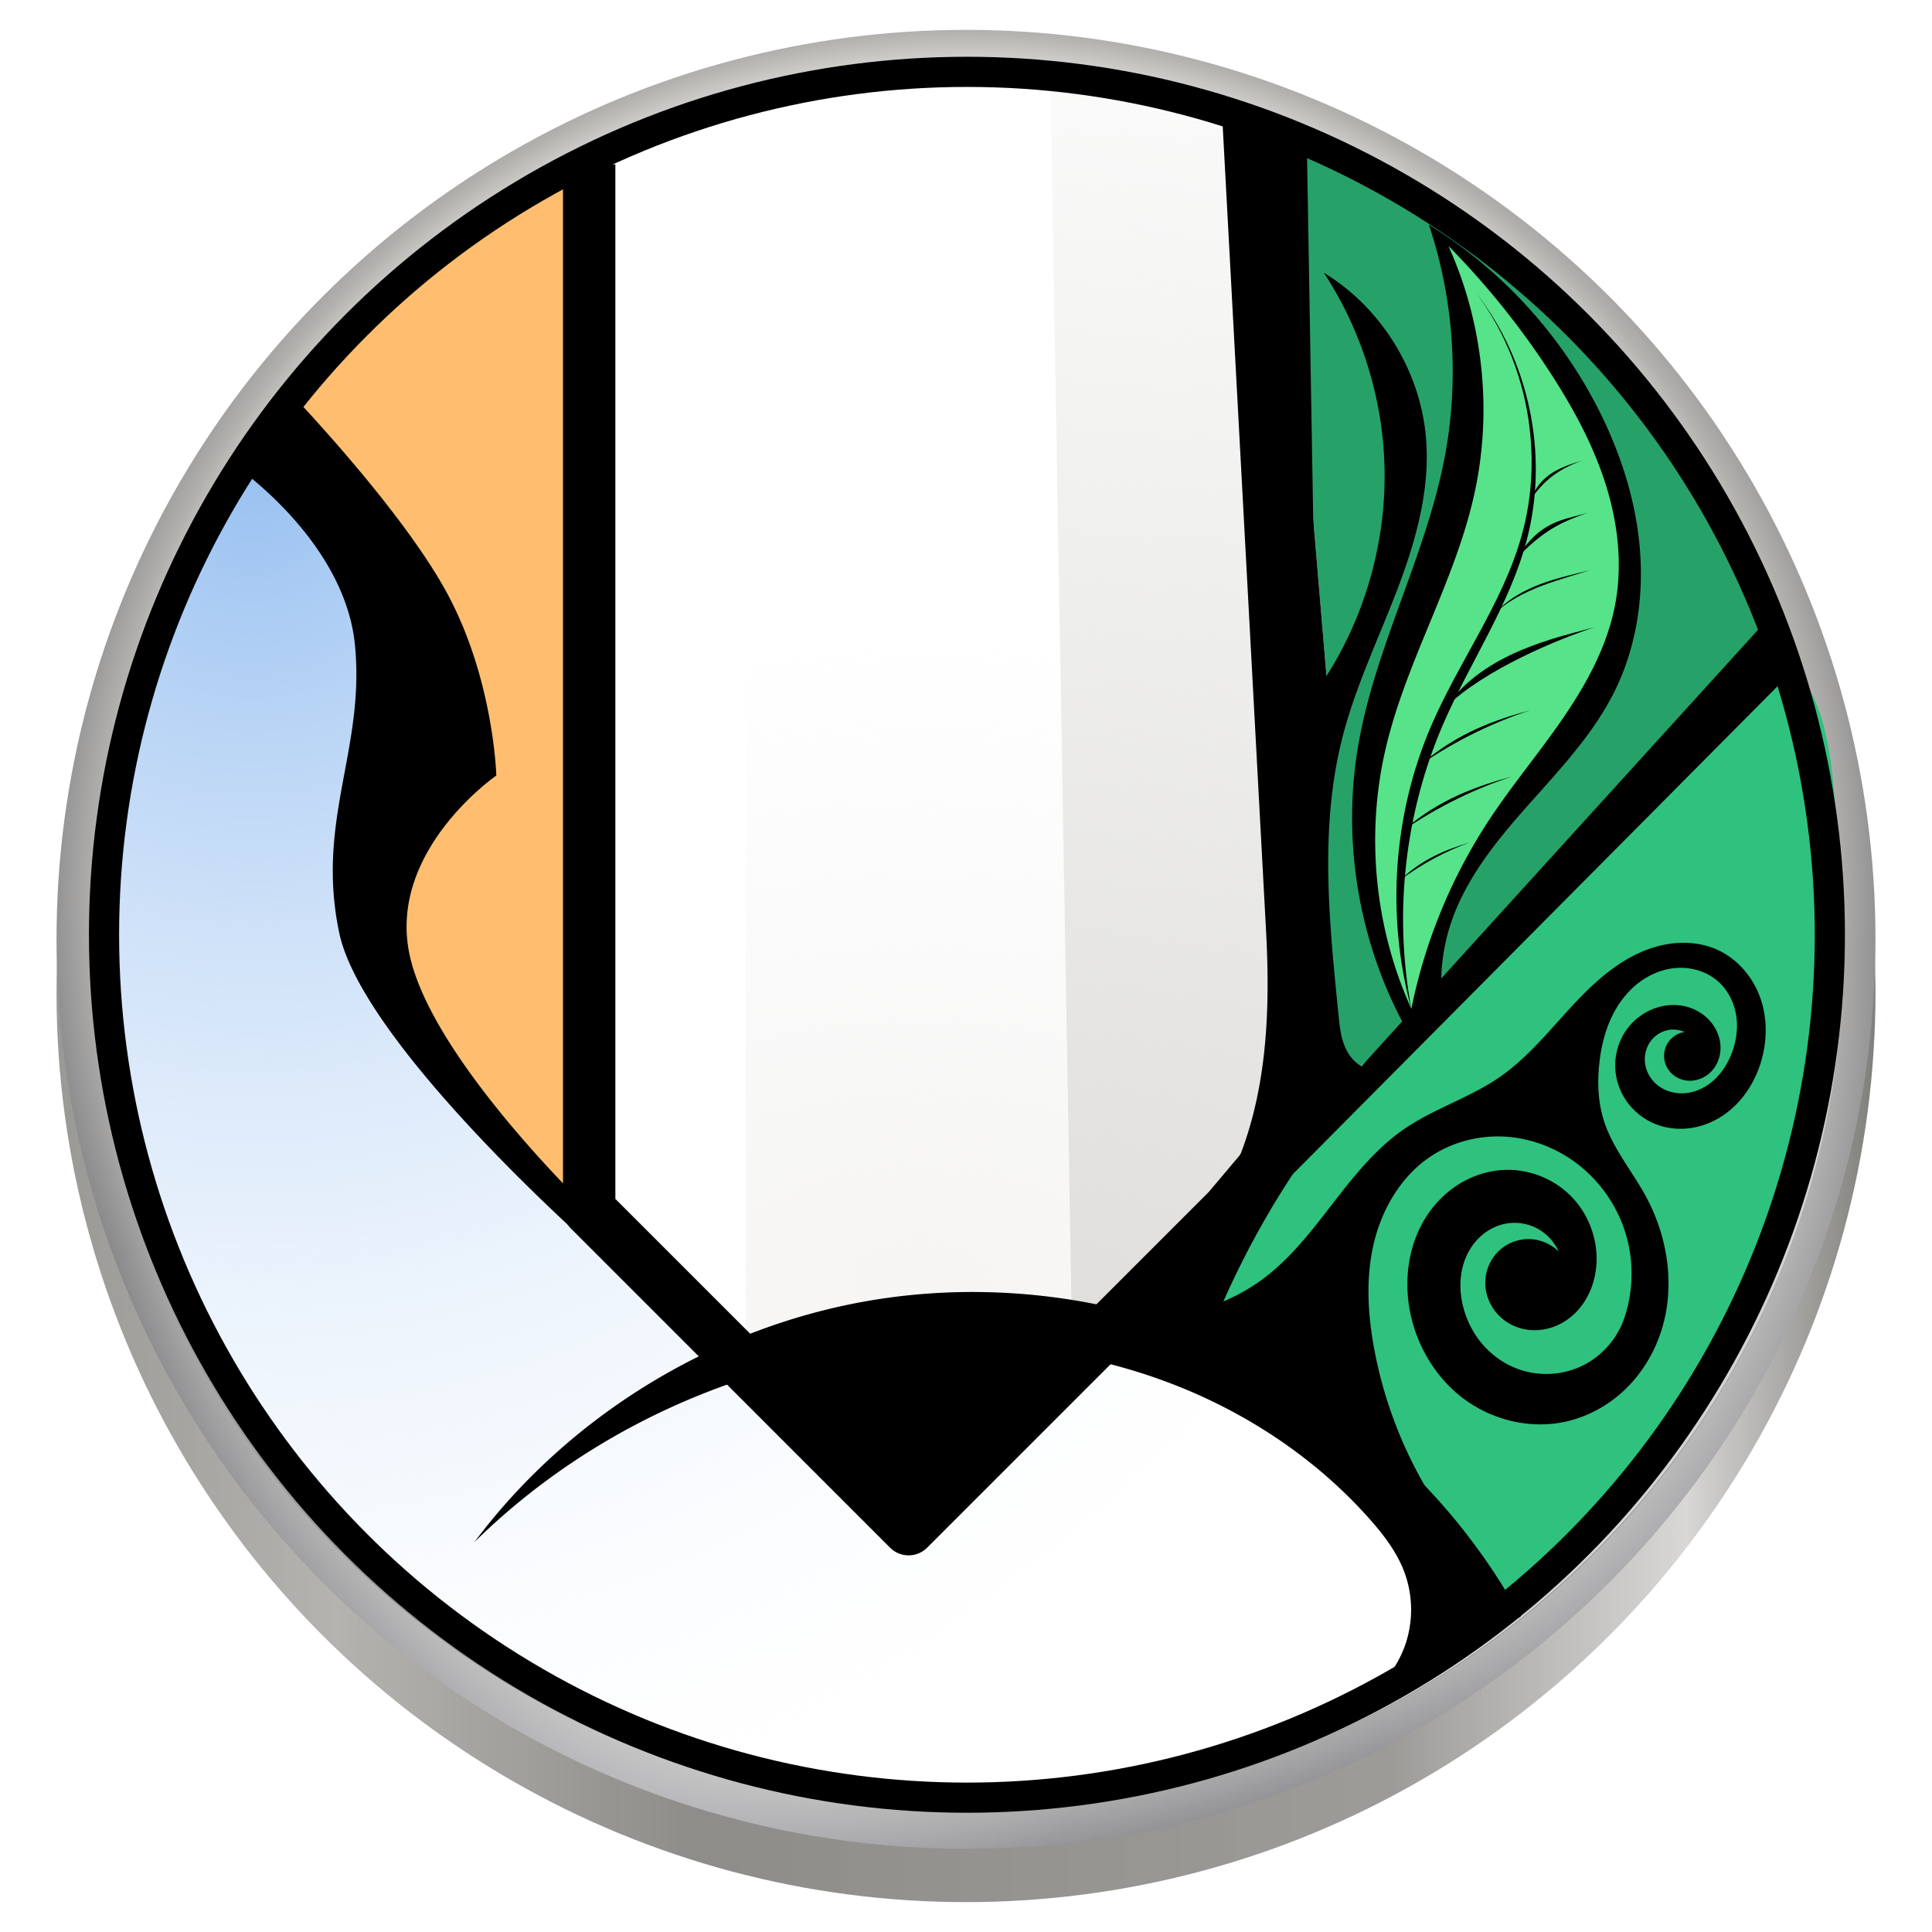
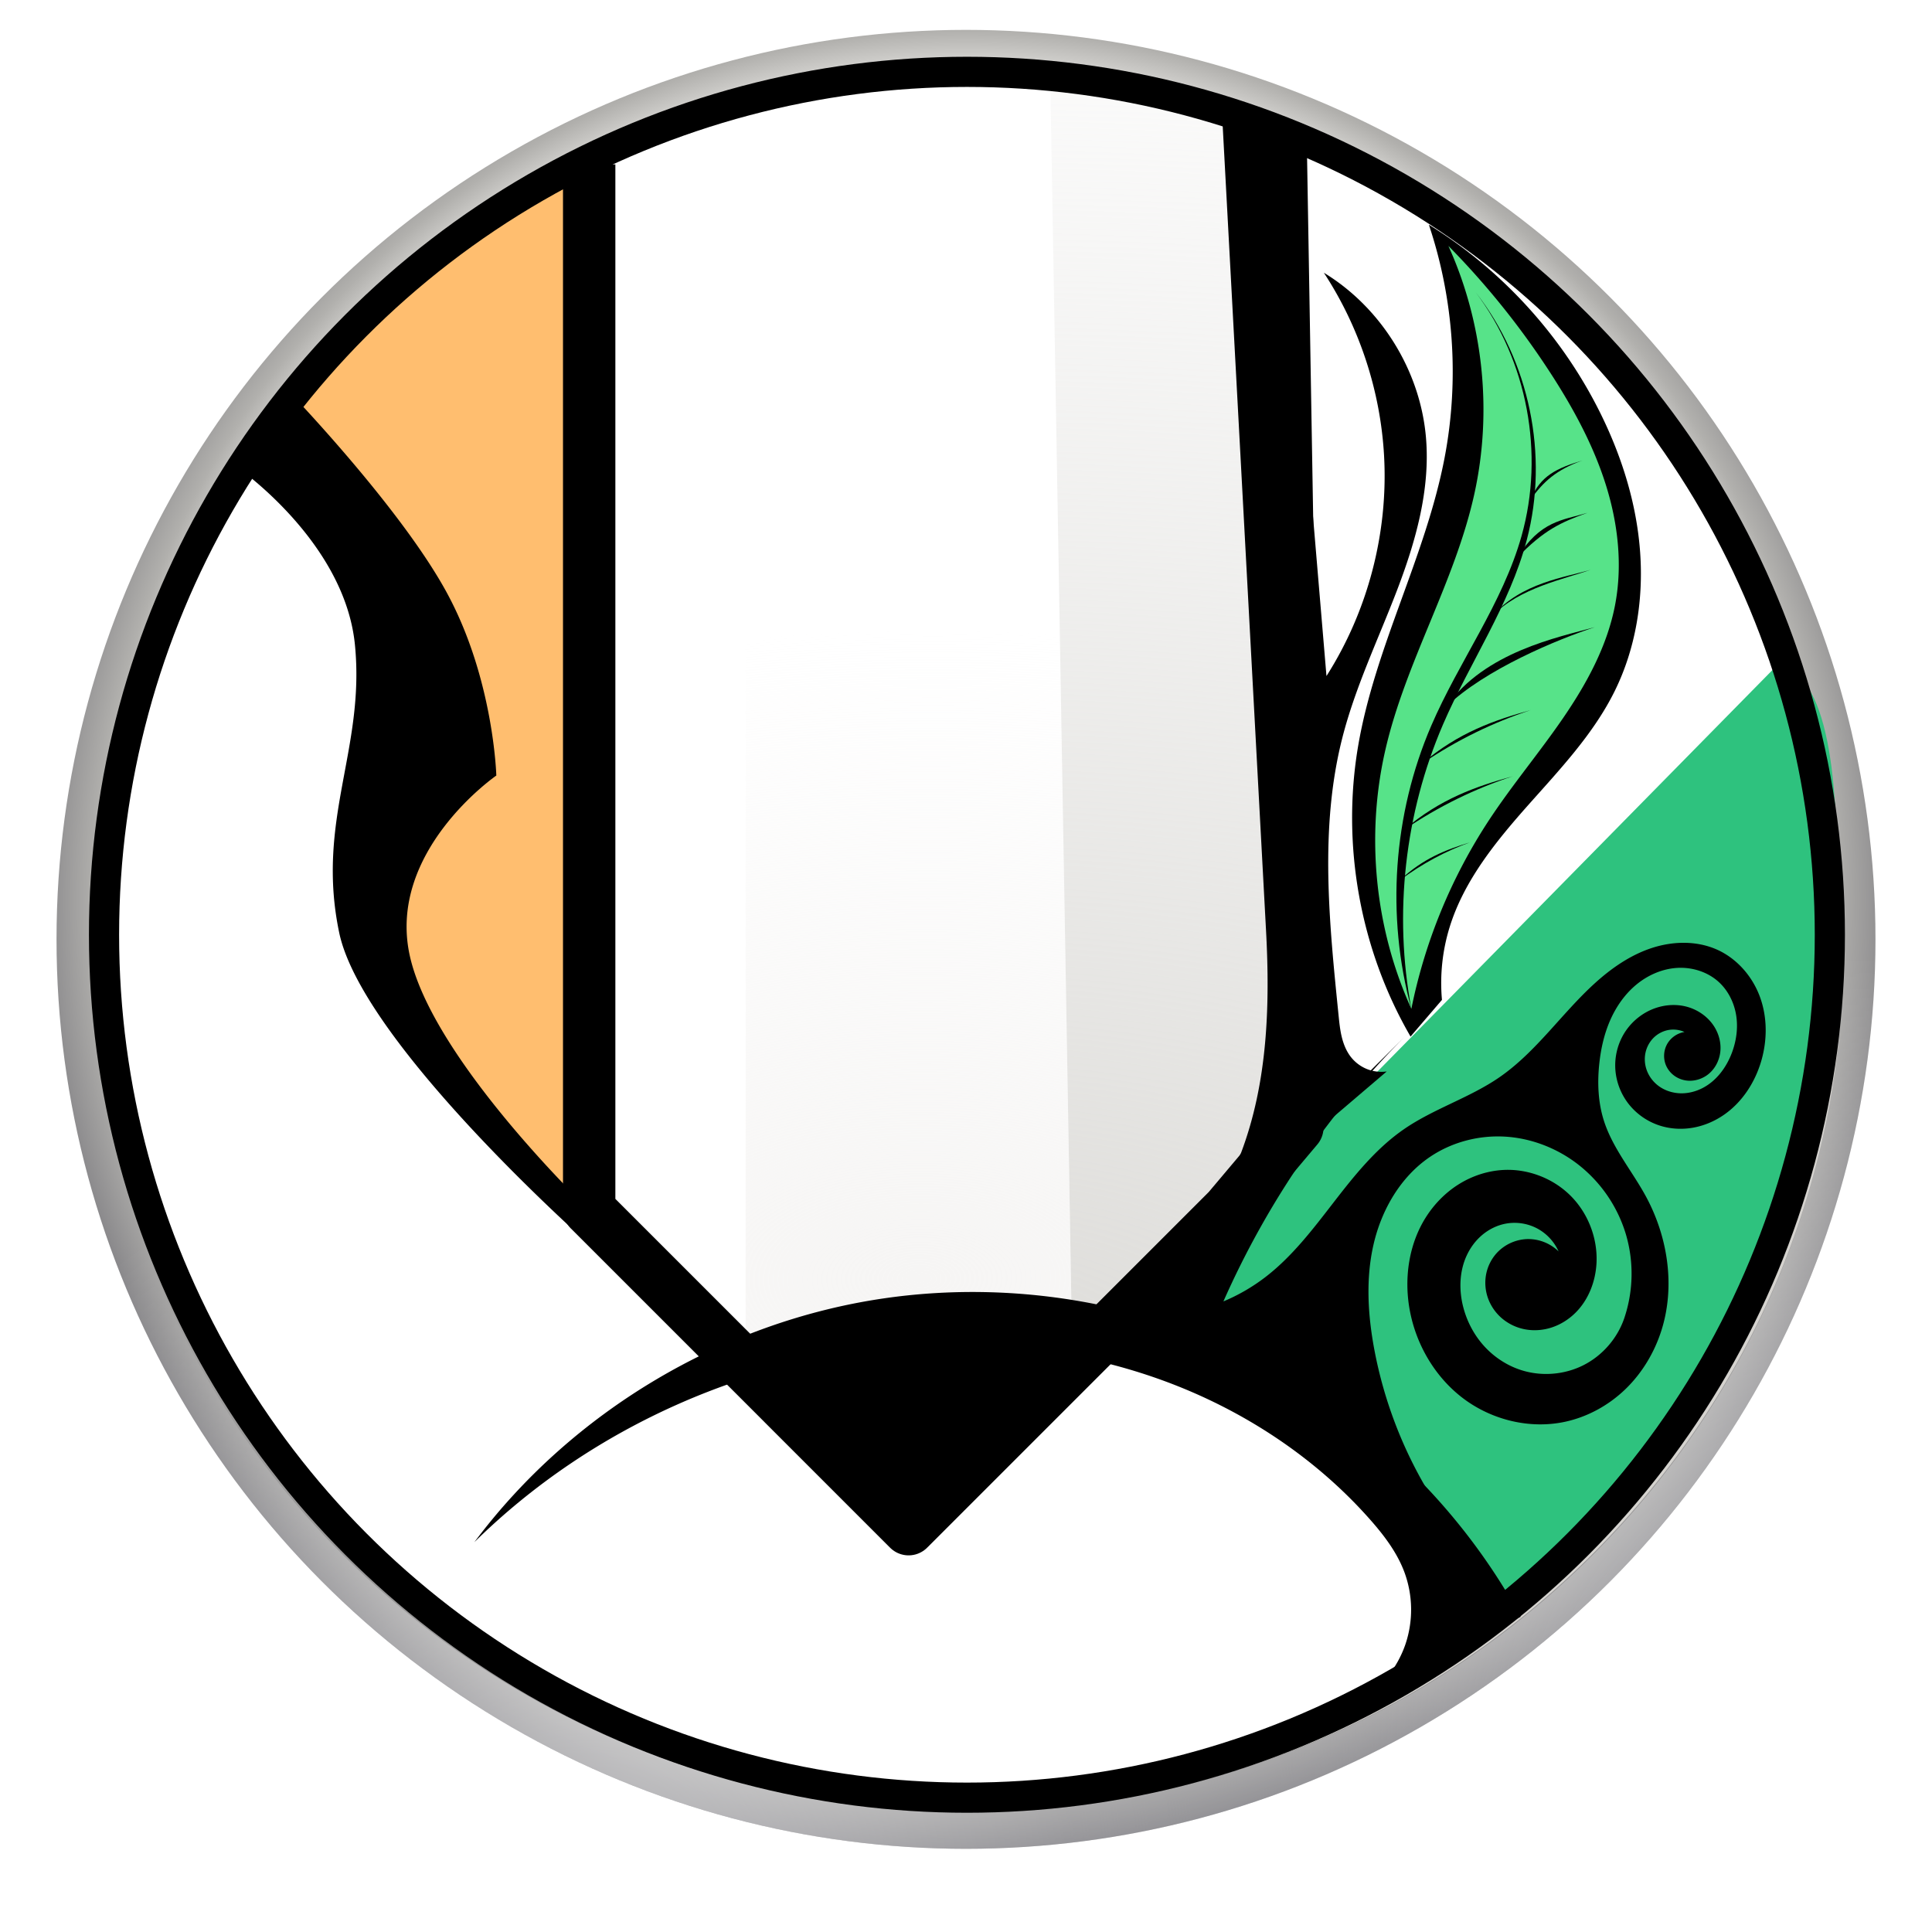
<svg xmlns="http://www.w3.org/2000/svg" xmlns:xlink="http://www.w3.org/1999/xlink" width="128" height="128">
  <defs>
    <radialGradient xlink:href="#a" id="k" cx="187.53" cy="400.202" fx="187.53" fy="400.202" r="125.53" gradientTransform="matrix(2.163 0 0 2.257 -450.688 -753.156)" gradientUnits="userSpaceOnUse" />
    <linearGradient id="a">
      <stop offset="0" stop-color="#99c1f1" />
      <stop offset="1" stop-color="#fff" stop-opacity="0" />
    </linearGradient>
    <radialGradient xlink:href="#b" id="l" cx="312.948" cy="468.452" fx="312.948" fy="468.452" r="31.197" gradientTransform="matrix(7.443 -.064 .034 3.97 -2263.015 -1535.904)" gradientUnits="userSpaceOnUse" />
    <linearGradient id="b">
      <stop offset="0" stop-color="#f6f5f4" />
      <stop offset="1" stop-color="#f6f5f4" stop-opacity="0" />
    </linearGradient>
    <radialGradient xlink:href="#c" id="m" cx="361.527" cy="468.234" fx="361.527" fy="468.234" r="26.938" gradientTransform="matrix(21.849 0 0 10.643 -7811.744 -4662.975)" gradientUnits="userSpaceOnUse" />
    <linearGradient id="c">
      <stop offset="0" stop-color="#deddda" />
      <stop offset="1" stop-color="#deddda" stop-opacity="0" />
    </linearGradient>
    <filter id="n" color-interpolation-filters="sRGB">
      <feBlend mode="multiply" in2="BackgroundImage" />
    </filter>
    <radialGradient xlink:href="#d" id="i" cx="43.686" cy="143.706" fx="43.686" fy="143.706" r="60.256" gradientUnits="userSpaceOnUse" gradientTransform="translate(8.518 17.58) scale(.88)" />
    <linearGradient id="d">
      <stop offset="0" stop-color="#fff" />
      <stop offset="1" stop-color="#fff" stop-opacity="0" />
    </linearGradient>
    <radialGradient xlink:href="#d" id="j" gradientUnits="userSpaceOnUse" gradientTransform="translate(8.518 17.58) scale(.88)" cx="139.739" cy="132.453" fx="139.739" fy="132.453" r="60.256" />
    <radialGradient xlink:href="#e" id="h" cx="-85.993" cy="248.083" fx="-85.993" fy="248.083" r="46" gradientUnits="userSpaceOnUse" gradientTransform="translate(182.036 -279.38) scale(1.367)" />
    <linearGradient id="e">
      <stop offset="0" stop-color="#c0bfbc" />
      <stop offset=".874" stop-color="#deddda" />
      <stop offset=".917" stop-color="#b1b0ad" />
      <stop offset="1" stop-color="#77767b" />
    </linearGradient>
    <linearGradient gradientTransform="translate(-7.379 -165.88)" xlink:href="#f" id="g" x1="11.62" y1="231.745" x2="132.13" y2="231.745" gradientUnits="userSpaceOnUse" />
    <linearGradient id="f">
      <stop offset="0" stop-color="#9a9996" />
      <stop offset=".154" stop-color="#b4b2af" stop-opacity=".988" />
      <stop offset=".35" stop-color="#8b8a86" stop-opacity=".976" />
      <stop offset=".733" stop-color="#999895" stop-opacity=".969" />
      <stop offset=".896" stop-color="#d6d5d4" stop-opacity=".949" />
      <stop offset="1" stop-color="#787773" stop-opacity=".941" />
    </linearGradient>
  </defs>
  <g transform="translate(-.496 -.1)">
-     <circle r="60.255" cy="65.865" cx="64.496" fill="url(#g)" enable-background="new" />
    <circle cx="64.496" cy="62.334" r="60.255" fill="url(#h)" enable-background="new" />
    <rect style="marker:none" width="116" height="116.007" x="6.621" y="4.113" rx="58" ry="56.986" fill="#d5d3cf" enable-background="new" />
    <g opacity=".572">
      <path d="M71.875 19.957a60.255 60.255 0 0 0-60.256 60.256 60.255 60.255 0 0 0 60.256 60.256 60.255 60.255 0 0 0 60.256-60.256 60.255 60.255 0 0 0-60.256-60.256zM72 21.992c32.132 0 58 25.416 58 56.987v2.035C130 112.584 104.132 138 72 138c-32.132 0-58-25.416-58-56.986v-2.035c0-31.57 25.868-56.987 58-56.987z" transform="translate(-7.379 -17.88)" fill="url(#i)" enable-background="new" />
      <path transform="translate(-7.379 -17.88)" d="M71.875 19.957a60.255 60.255 0 0 0-60.256 60.256 60.255 60.255 0 0 0 60.256 60.256 60.255 60.255 0 0 0 60.256-60.256 60.255 60.255 0 0 0-60.256-60.256zM72 21.992c32.132 0 58 25.416 58 56.987v2.035C130 112.584 104.132 138 72 138c-32.132 0-58-25.416-58-56.986v-2.035c0-31.57 25.868-56.987 58-56.987z" fill="url(#j)" enable-background="new" />
    </g>
    <g transform="translate(32.885 -20.6) scale(.347)">
      <circle style="marker:none" cx="91.277" cy="238.128" r="164.756" fill="#fff" />
-       <path style="marker:none" d="M-40.578 142.228s24 18 29 33-16 36-11 60 102 117 102 117l37-39s26-11 45 12 17 51 17 51-33.667 28-88 28c-86.005 0-163-75.025-163-148 0-84.149 32-114 32-114z" fill="url(#k)" />
      <path style="marker:none" d="M245.422 187.228l-121 123s29.404 8.59 40.404 23.59c11 15 19.596 38.41 19.596 38.41s49.201-40.498 60-69c13.701-36.16 19.941-117.722 1-116z" fill="#2ec27e" />
      <path style="marker:none" d="M21.422 90.228v202s-38-23-41-55 19-33 10-56-30-43-30-43 19-28 36-37 25-11 25-11z" fill="#ffbe6f" />
      <path d="M49.028 320.506V78.228l58.124-5.42 4.27 247.42z" style="marker:none" fill="url(#l)" />
-       <path d="M151.128 84.443l8.794 104.285-5.561 86.207 91.061-87.707S227.1 134.37 197.208 111.94s-46.08-27.498-46.08-27.498z" style="marker:none" fill="#26a269" />
      <path style="marker:none" d="M161.028 270.506l-12-189.278-41.876-8.42 4.27 247.42z" fill="url(#m)" />
      <path style="marker:none" d="M19.152 91.04v199.59l60.988 60.99 60.988-60.988 13.233-15.696-3.233-190.492" fill="none" stroke="#000" stroke-width="10" stroke-linejoin="round" />
      <path style="marker:none" d="M-2.768 354.094c18.632-24.949 47.416-42.076 78.232-46.548 23.856-3.462 48.742.55 70.302 11.334 21.56 10.783 39.696 28.29 51.234 49.456L166.23 384.5a20.672 20.672 0 0 0 8.738-10.812 20.672 20.672 0 0 0-.181-13.9c-1.43-3.807-3.956-7.098-6.654-10.139-10.531-11.872-24.22-20.81-39.11-26.299-14.891-5.488-30.954-7.574-46.802-6.732-31.605 1.678-62.435 15.273-84.989 37.477zm-45.81-205.616s21 14.25 23 34.25-7.5 33.5-3 55 48.73 60.403 48.73 60.403l-1-7.5s-29.73-28.403-34.23-48.403c-4.5-20 16.5-34.5 16.5-34.5s-.5-18.5-9.5-35-30.5-38.75-30.5-38.75z" />
      <path style="marker:none" d="M49.028 320.506L80.14 351.62l37.654-37.477s-22.274-4.066-36.947-1.768c-14.672 2.298-31.82 8.132-31.82 8.132zm90.894-240.278l8.465 157.146c.77 14.305.298 28.95-4.759 42.354l-6.206 13.5 34-29a7.427 7.427 0 0 1-3.755-.454 7.426 7.426 0 0 1-3.038-2.253c-.882-1.105-1.43-2.446-1.771-3.818-.34-1.373-.483-2.785-.625-4.192-1.78-17.631-3.66-35.69.69-52.869 2.458-9.709 6.834-18.804 10.42-28.156 3.585-9.351 6.422-19.278 5.58-29.258-1.08-12.77-8.551-24.84-19.5-31.5 6.808 10.39 10.819 22.596 11.5 35 .805 14.686-3.1 29.594-11 42l-8.795-104.285z" />
      <path style="marker:none" d="M179.473 102.56c4.782 14.25 5.826 29.737 3 44.5-3.604 18.824-13.276 36.109-16.5 55-3.228 18.908.376 38.908 10 55.5l6-7a36.148 36.148 0 0 1 1.5-14c2.752-8.791 8.734-16.164 14.846-23.057 6.113-6.893 12.582-13.679 16.654-21.942 4.01-8.139 5.485-17.413 4.837-26.462-.648-9.05-3.366-17.882-7.337-26.038-7.277-14.944-18.863-27.76-33-36.5z" />
      <path style="marker:none" d="M175.665 256.803a167.014 167.014 0 0 0-35.42 51.329 35.826 35.826 0 0 0 7.954-4.596c5.153-3.94 9.124-9.184 13.093-14.314 3.968-5.13 8.084-10.29 13.424-13.97 5.694-3.926 12.512-5.978 18.208-9.9 7.035-4.845 11.899-12.206 18.22-17.95 3.161-2.873 6.75-5.37 10.803-6.716 4.053-1.348 8.617-1.465 12.52.27 3.796 1.69 6.743 5.065 8.19 8.96 1.448 3.896 1.447 8.261.295 12.254-1.19 4.12-3.65 7.94-7.188 10.366-1.768 1.213-3.789 2.068-5.902 2.434-2.113.366-4.317.238-6.356-.426a12.413 12.413 0 0 1-5.807-4.004 12.093 12.093 0 0 1-2.609-6.548 11.79 11.79 0 0 1 1.568-6.867 11.501 11.501 0 0 1 5.257-4.678c2.068-.904 4.43-1.167 6.62-.626 2.192.541 4.19 1.904 5.401 3.808.878 1.38 1.335 3.04 1.198 4.67-.136 1.63-.885 3.216-2.116 4.293-1.23 1.077-2.942 1.611-4.554 1.34a5.062 5.062 0 0 1-2.23-.964 4.776 4.776 0 0 1-1.49-1.914 4.692 4.692 0 0 1 .215-4.045 4.692 4.692 0 0 1 3.32-2.32 5.277 5.277 0 0 0-3.182-.353 5.438 5.438 0 0 0-2.944 1.702 5.78 5.78 0 0 0-1.404 3.105 6.168 6.168 0 0 0 .542 3.371 6.613 6.613 0 0 0 2.215 2.606c1.199.83 2.66 1.261 4.118 1.28 1.459.017 2.912-.37 4.2-1.054 2.578-1.367 4.427-3.866 5.47-6.59.877-2.288 1.236-4.796.857-7.217-.38-2.42-1.522-4.743-3.331-6.395-2.107-1.924-5.04-2.848-7.888-2.692-2.848.157-5.595 1.349-7.8 3.158-2.206 1.81-3.884 4.214-5.032 6.825-1.148 2.611-1.78 5.429-2.084 8.265-.395 3.671-.242 7.444.884 10.96 1.668 5.214 5.33 9.515 7.955 14.32 4.246 7.773 5.699 17.235 3.024 25.679-1.338 4.222-3.683 8.137-6.866 11.217-3.184 3.079-7.208 5.304-11.538 6.237-6.68 1.439-13.914-.319-19.381-4.417-5.467-4.099-9.144-10.42-10.317-17.15-1.04-5.958-.117-12.347 3.113-17.46 1.615-2.556 3.788-4.77 6.358-6.362 2.57-1.592 5.54-2.556 8.56-2.695 4.682-.214 9.422 1.626 12.735 4.941 3.314 3.316 5.151 8.054 4.942 12.737-.158 3.551-1.508 7.104-4.035 9.605-1.263 1.25-2.804 2.226-4.492 2.784-1.687.558-3.52.693-5.261.339a9.538 9.538 0 0 1-4.177-1.991 9.13 9.13 0 0 1-2.695-3.756 8.756 8.756 0 0 1-.445-4.597 8.412 8.412 0 0 1 2.014-4.152 8.3 8.3 0 0 1 5.846-2.708 8.3 8.3 0 0 1 5.998 2.355 9.266 9.266 0 0 0-4.118-4.402 9.266 9.266 0 0 0-5.959-.901c-1.642.305-3.19 1.066-4.473 2.137-1.282 1.07-2.3 2.447-2.998 3.965-1.398 3.035-1.491 6.571-.66 9.807.703 2.74 2.054 5.317 3.946 7.418 1.893 2.102 4.327 3.72 7.014 4.603 3.888 1.277 8.276.956 11.937-.874 3.66-1.83 6.55-5.148 7.862-9.025a26.602 26.602 0 0 0 .275-16.087 26.602 26.602 0 0 0-9.114-13.258c-3.989-3.089-8.899-5.003-13.935-5.298-5.036-.295-10.175 1.051-14.35 3.884-5.592 3.794-9.214 10.056-10.74 16.64-1.527 6.584-1.112 13.487.134 20.13a82.437 82.437 0 0 0 11.071 28.384l-62.336-31.567z" />
-       <path style="marker:none" d="M87.565 350.205l160.16-161.22-1.768-13.082z" filter="url(#n)" />
+       <path style="marker:none" d="M87.565 350.205z" filter="url(#n)" />
      <circle r="164.756" cy="238.128" cx="91.277" style="marker:none" fill="none" stroke="#000" stroke-width="5.758" stroke-linejoin="round" />
      <path style="marker:none" d="M183.201 106.606c6.667 14.715 8.432 31.602 4.95 47.376-3.716 16.836-13.095 31.991-16.97 48.79-3.796 16.448-2.028 34.128 4.95 49.498a102.558 102.558 0 0 1 14.848-36.062c4.396-6.673 9.559-12.809 14.081-19.397 4.523-6.587 8.452-13.768 9.96-21.615 1.468-7.628.568-15.587-1.765-22.996-2.332-7.408-6.055-14.311-10.255-20.845a153.539 153.539 0 0 0-19.799-24.749z" fill="#57e389" />
      <path d="M188.422 115.478c9.84 13.048 13.175 30.767 8.75 46.5-3.63 12.905-11.949 23.937-17.25 36.25-7.277 16.904-8.637 36.288-3.792 54.042-3.405-18.161-1.272-37.323 6.042-54.292 5.118-11.872 12.715-22.747 16-35.25 4.236-16.117.52-34.126-9.75-47.25z" style="marker:none" />
      <path d="M173.922 227.728c4.284-3.192 8.75-5.57 13.374-7.23-4.458 1.355-8.916 3.026-13.374 7.23zm.796-9.635c6.662-4.519 13.606-7.885 20.798-10.234-6.933 1.917-13.865 4.283-20.798 10.234zm3.447-12.639c6.662-4.52 13.606-7.886 20.798-10.234-6.933 1.917-13.865 4.283-20.798 10.234zm4.672-10.907c7.37-7.083 21.131-12.8 28.324-15.149-6.933 1.917-21.08 4.722-28.324 15.149zm8.763-17.289c5.108-5.362 13.78-7.042 18.765-8.82-4.805 1.452-13.225 2.44-18.765 8.82zm4.685-11.048c5.107-5.363 8.476-6.866 13.461-8.644-4.805 1.452-8.982 1.468-13.461 8.644zm2.651-11.226c2.368-3.33 4.853-5.627 9.838-7.405-4.805 1.451-8.01 2.881-9.838 7.405z" style="marker:none" />
    </g>
  </g>
</svg>